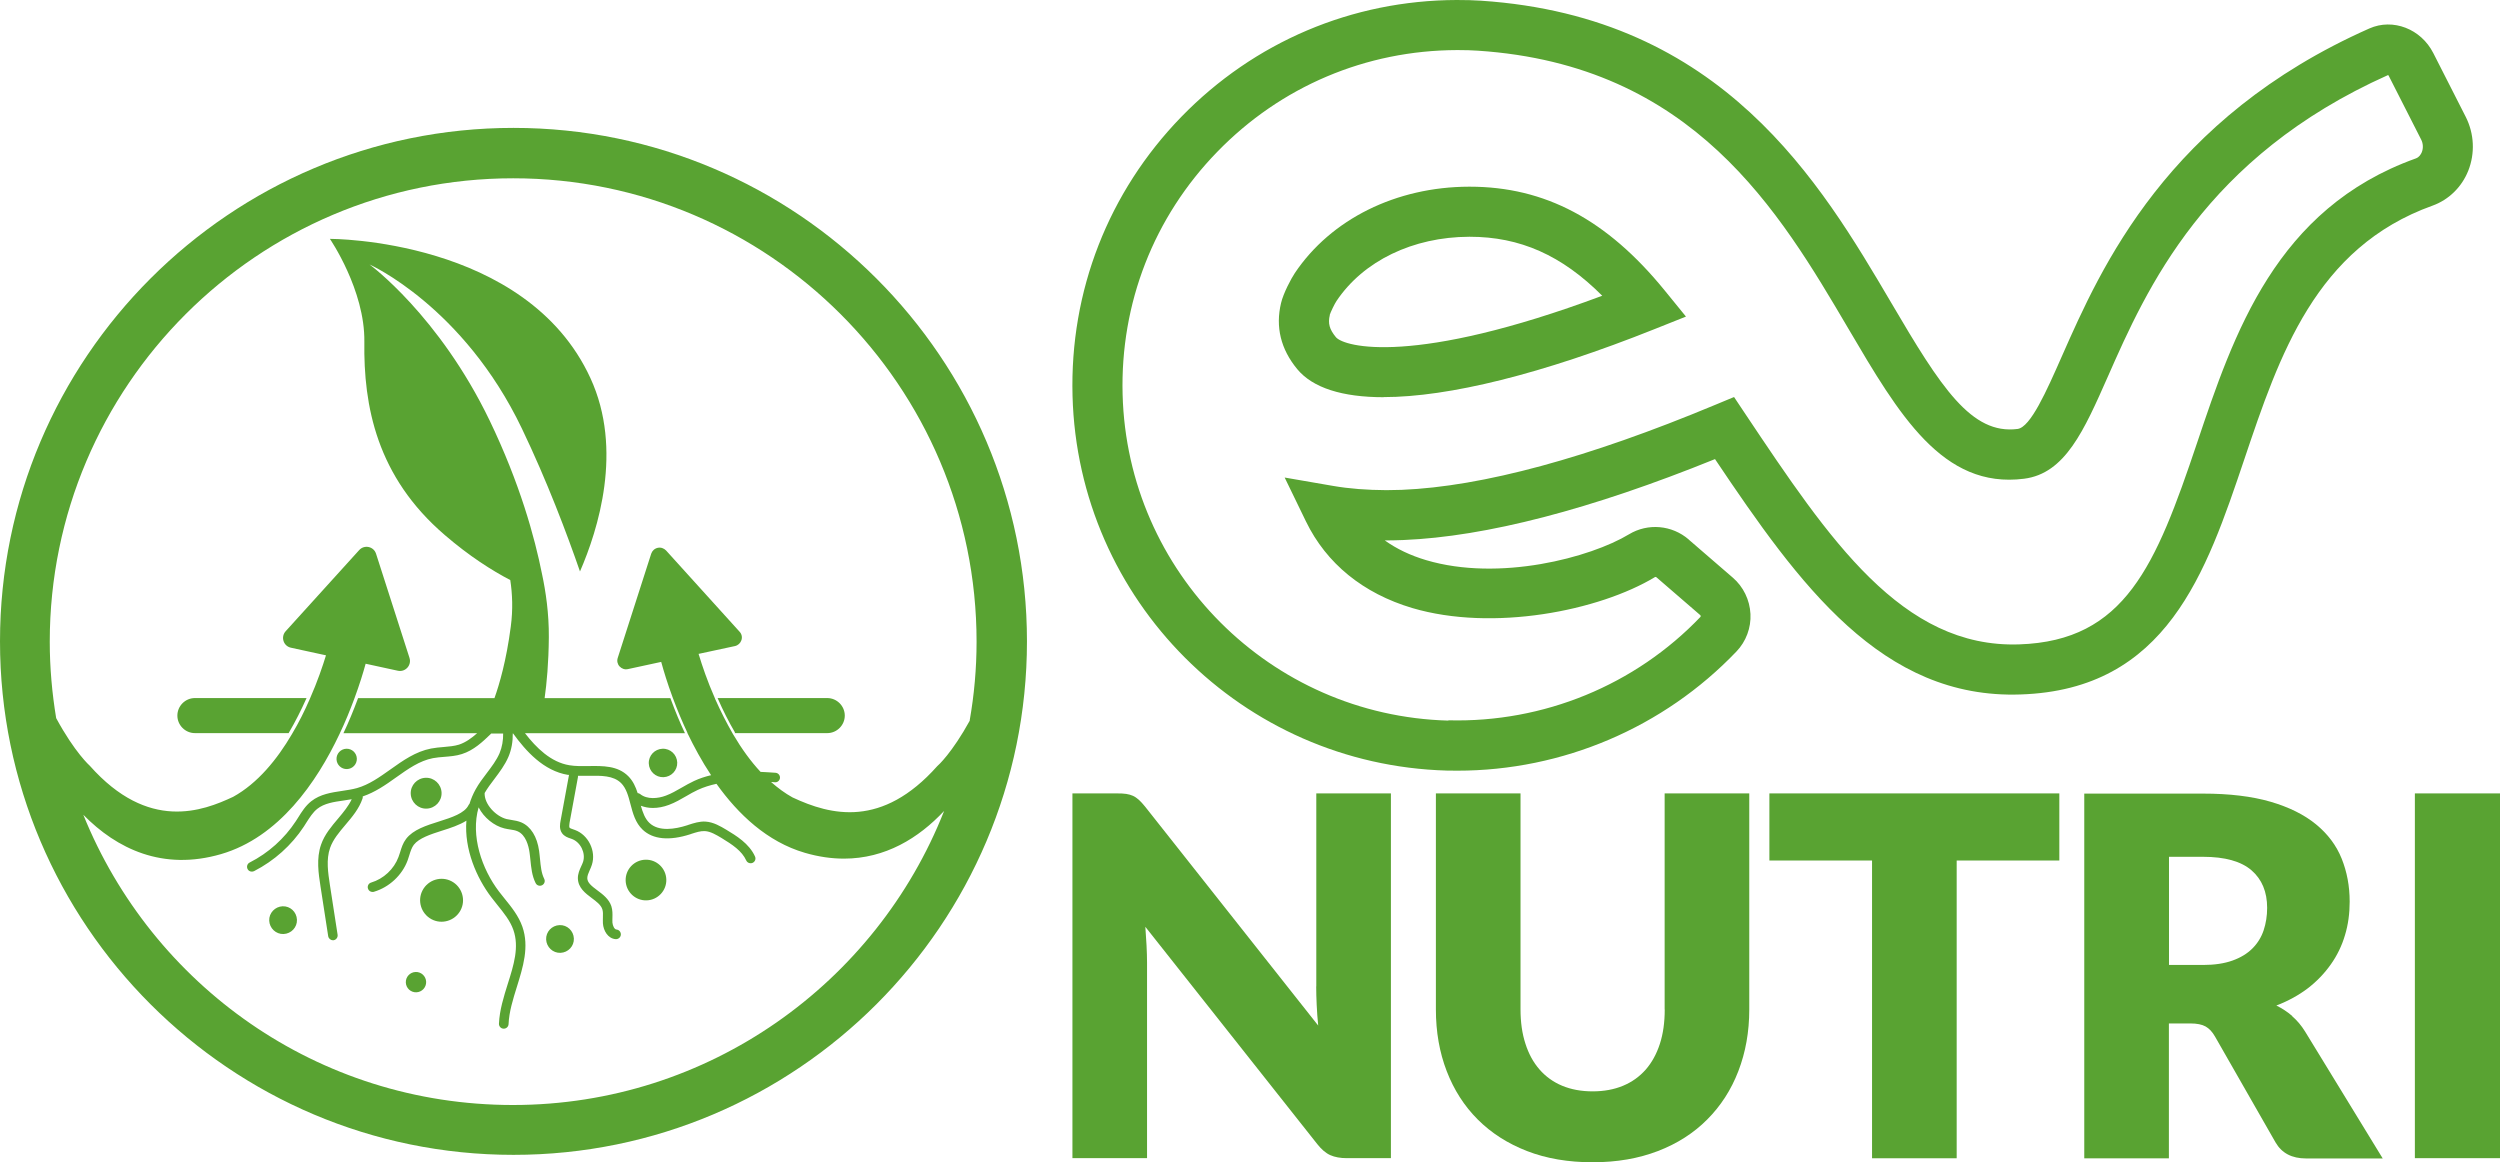
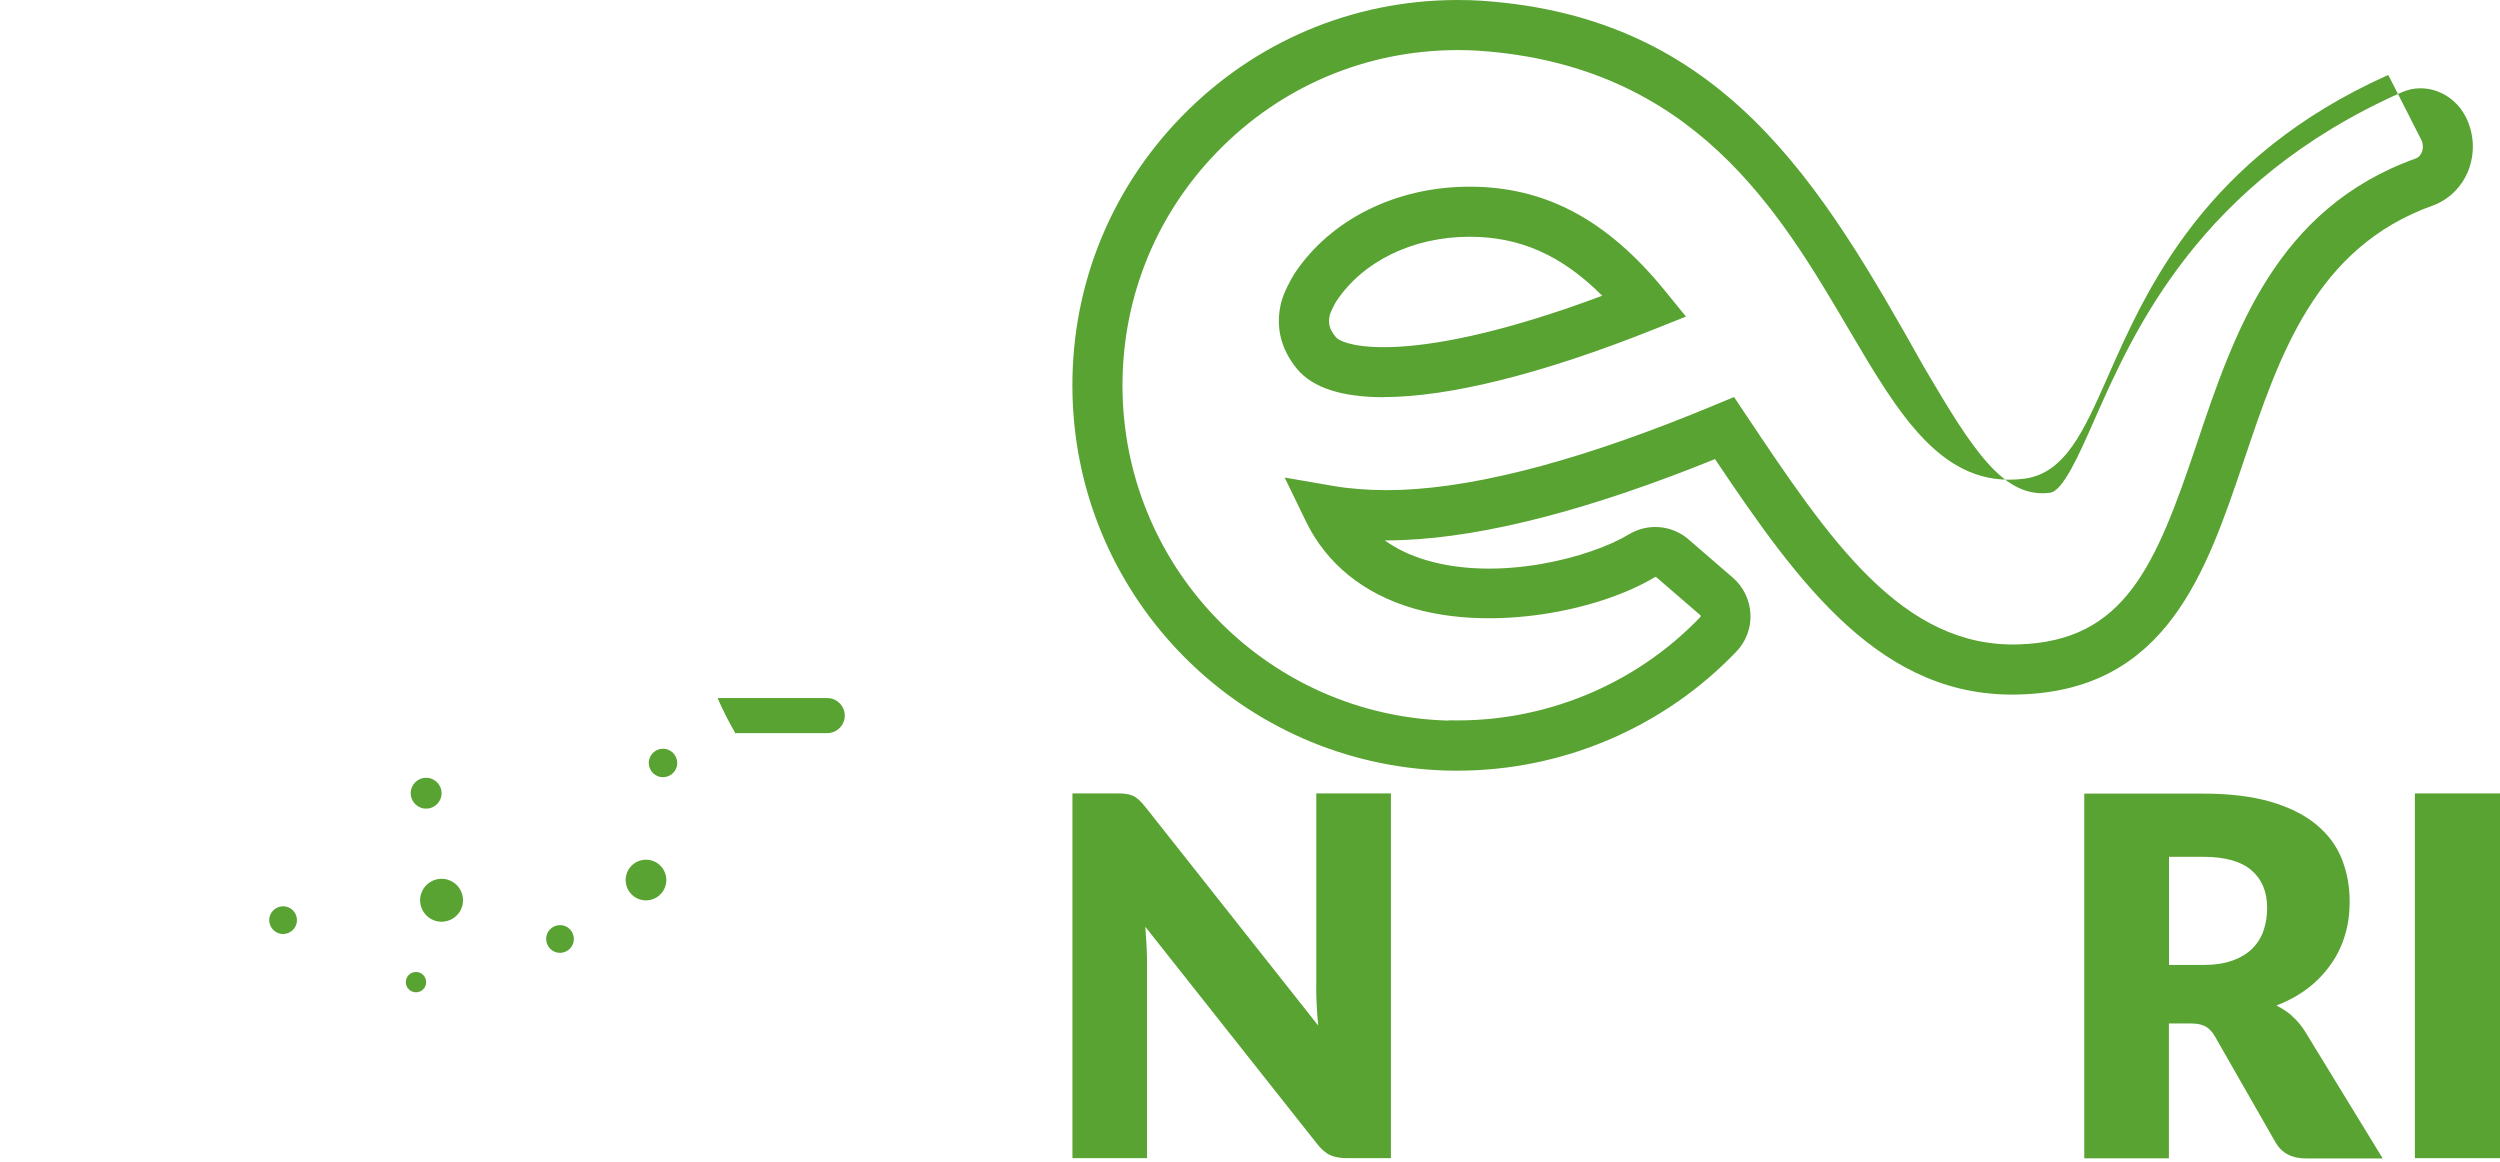
<svg xmlns="http://www.w3.org/2000/svg" viewBox="0 0 249.62 116.05">
  <path d="m138.15,39.65c6.48,0,15.82-2.3,27.03-6.78l3.16-1.26-2.15-2.64c-5.75-7.05-11.93-10.33-19.45-10.33h-.07c-7.27.02-13.77,3.24-17.38,8.62-.37.55-1.15,2.02-1.38,3-.57,2.38-.03,4.6,1.61,6.59,1.55,1.88,4.51,2.81,8.63,2.81Zm-5.38-8.2c.08-.27.49-1.12.68-1.4,2.68-4,7.63-6.39,13.24-6.41h.06c5.01,0,9.19,1.84,13.23,5.89-18.86,7.04-25.76,5.11-26.59,4.14-.65-.79-.81-1.38-.61-2.21Z" style="fill:#59a332;" />
-   <path d="m168.62,53.87c-1.68-1.45-4.08-1.66-5.97-.52-3.84,2.32-12.94,4.75-20.25,2.58-1.58-.47-2.96-1.13-4.13-1.97.05,0,.1,0,.15,0,.56,0,1.14-.02,1.72-.04,8.25-.34,18.71-3.06,31.1-8.08,8.43,12.56,16.66,23.99,30.52,23.5,14.59-.48,18.52-12.18,22.33-23.48,3.5-10.39,7.11-21.14,18.8-25.33,1.61-.58,2.91-1.85,3.56-3.48.69-1.74.6-3.7-.25-5.38l-3.24-6.37c-1.23-2.42-4.03-3.5-6.38-2.46-20.21,8.96-26.78,23.84-30.7,32.72-1.54,3.49-3.13,7.1-4.43,7.27-4.61.59-7.65-4.14-12.59-12.56C181.76,18.21,172.03,1.68,147.88.07c-.74-.05-1.52-.07-2.43-.07-10.45.03-20.22,4.18-27.5,11.67-7.28,7.5-11.14,17.39-10.86,27.85.54,20.42,16.96,36.85,37.37,37.42.36,0,.71.01,1.06.01,10.5,0,20.6-4.3,27.86-11.9.96-1,1.47-2.37,1.4-3.75-.07-1.4-.71-2.72-1.77-3.63l-4.4-3.8Zm-24.02,18.08c-17.76-.49-32.04-14.79-32.51-32.56-.24-9.1,3.11-17.71,9.45-24.23,6.34-6.53,14.83-10.13,23.93-10.16h.11c.74,0,1.39.02,1.98.06,21.52,1.43,30.1,16.03,37,27.76,5.05,8.59,9.41,16.02,17.54,14.98,4.1-.52,5.98-4.8,8.37-10.21,3.85-8.73,9.67-21.91,27.98-30.1.02.02.05.05.06.08l3.24,6.37c.2.39.22.86.06,1.26-.09.21-.26.5-.6.62-13.97,5.01-18.16,17.46-21.85,28.44-4.11,12.22-7.17,19.73-17.75,20.08-11.7.39-18.94-10.44-27.33-22.99l-1.14-1.71-1.9.79c-12.68,5.29-23.21,8.15-31.28,8.48-.52.02-1.03.03-1.53.03-1.93-.01-3.7-.14-5.36-.43l-4.8-.83,2.13,4.39c2.04,4.2,5.71,7.18,10.61,8.64,8.04,2.38,18.64.29,24.25-3.1.03-.02.08,0,.12.02l4.4,3.8s.04.04.02.15c-6.53,6.84-15.7,10.59-25.17,10.34Z" style="fill:#59a332;" />
+   <path d="m168.62,53.87c-1.68-1.45-4.08-1.66-5.97-.52-3.84,2.32-12.94,4.75-20.25,2.58-1.58-.47-2.96-1.13-4.13-1.97.05,0,.1,0,.15,0,.56,0,1.14-.02,1.72-.04,8.25-.34,18.71-3.06,31.1-8.08,8.43,12.56,16.66,23.99,30.52,23.5,14.59-.48,18.52-12.18,22.33-23.48,3.5-10.39,7.11-21.14,18.8-25.33,1.61-.58,2.91-1.85,3.56-3.48.69-1.74.6-3.7-.25-5.38c-1.23-2.42-4.03-3.5-6.38-2.46-20.21,8.96-26.78,23.84-30.7,32.72-1.54,3.49-3.13,7.1-4.43,7.27-4.61.59-7.65-4.14-12.59-12.56C181.76,18.21,172.03,1.68,147.88.07c-.74-.05-1.52-.07-2.43-.07-10.45.03-20.22,4.18-27.5,11.67-7.28,7.5-11.14,17.39-10.86,27.85.54,20.42,16.96,36.85,37.37,37.42.36,0,.71.01,1.06.01,10.5,0,20.6-4.3,27.86-11.9.96-1,1.47-2.37,1.4-3.75-.07-1.4-.71-2.72-1.77-3.63l-4.4-3.8Zm-24.02,18.08c-17.76-.49-32.04-14.79-32.51-32.56-.24-9.1,3.11-17.71,9.45-24.23,6.34-6.53,14.83-10.13,23.93-10.16h.11c.74,0,1.39.02,1.98.06,21.52,1.43,30.1,16.03,37,27.76,5.05,8.59,9.41,16.02,17.54,14.98,4.1-.52,5.98-4.8,8.37-10.21,3.85-8.73,9.67-21.91,27.98-30.1.02.02.05.05.06.08l3.24,6.37c.2.39.22.86.06,1.26-.09.21-.26.5-.6.62-13.97,5.01-18.16,17.46-21.85,28.44-4.11,12.22-7.17,19.73-17.75,20.08-11.7.39-18.94-10.44-27.33-22.99l-1.14-1.71-1.9.79c-12.68,5.29-23.21,8.15-31.28,8.48-.52.02-1.03.03-1.53.03-1.93-.01-3.7-.14-5.36-.43l-4.8-.83,2.13,4.39c2.04,4.2,5.71,7.18,10.61,8.64,8.04,2.38,18.64.29,24.25-3.1.03-.02.08,0,.12.02l4.4,3.8s.04.04.02.15c-6.53,6.84-15.7,10.59-25.17,10.34Z" style="fill:#59a332;" />
  <path d="m131.42,98.5c0,.58.02,1.21.05,1.86.03.66.08,1.34.15,2.04l-17.3-21.88c-.23-.28-.44-.51-.62-.67s-.38-.3-.58-.39-.42-.15-.67-.19-.56-.05-.92-.05h-4.45v36.42h7.45v-19.53c0-.53-.02-1.1-.05-1.71-.03-.61-.08-1.23-.12-1.86l17.17,21.7c.42.53.85.9,1.3,1.1s1,.3,1.65.3h4.4v-36.42h-7.45v19.27Z" style="fill:#59a332;" />
-   <path d="m166.22,100.8c0,1.28-.16,2.43-.49,3.44-.33,1.01-.8,1.86-1.41,2.56-.62.7-1.37,1.24-2.26,1.61s-1.9.56-3.04.56-2.15-.19-3.04-.56-1.65-.92-2.26-1.62c-.62-.71-1.09-1.57-1.41-2.58-.33-1.01-.49-2.15-.49-3.44v-21.55h-8.45v21.58c0,2.23.36,4.28,1.08,6.15.72,1.87,1.75,3.48,3.1,4.83,1.35,1.35,2.99,2.4,4.92,3.15s4.12,1.12,6.55,1.12,4.59-.38,6.52-1.12,3.58-1.8,4.92-3.15c1.35-1.35,2.39-2.96,3.11-4.83.72-1.87,1.09-3.92,1.09-6.15v-21.58h-8.45v21.58Z" style="fill:#59a332;" />
-   <polygon points="176.67 85.92 186.92 85.92 186.92 115.65 195.37 115.65 195.37 85.92 205.62 85.92 205.62 79.22 176.67 79.22 176.67 85.92" style="fill:#59a332;" />
  <path d="m228.88,101.45c-.49-.42-1.02-.77-1.59-1.05,1.18-.45,2.23-1.03,3.14-1.72.91-.7,1.67-1.5,2.3-2.39s1.1-1.86,1.41-2.91c.32-1.05.47-2.17.47-3.35,0-1.55-.27-2.98-.8-4.3-.53-1.32-1.39-2.46-2.56-3.42s-2.69-1.72-4.55-2.26c-1.86-.54-4.1-.81-6.74-.81h-11.85v36.42h8.45v-13.47h2.15c.65,0,1.15.1,1.51.3s.67.53.94,1l6.05,10.58c.62,1.07,1.63,1.6,3.05,1.6h7.65l-7.75-12.67c-.37-.6-.8-1.11-1.29-1.53Zm-2.86-8.56c-.23.69-.61,1.3-1.12,1.81-.52.52-1.18.92-1.99,1.21s-1.79.44-2.94.44h-3.4v-10.8h3.4c2.18,0,3.8.45,4.84,1.35,1.04.9,1.56,2.15,1.56,3.75,0,.8-.12,1.55-.35,2.24Z" style="fill:#59a332;" />
  <rect x="241.12" y="79.22" width="8.5" height="36.42" style="fill:#59a332;" />
  <path d="m64.57,89.9c1.12-.04,2-.98,1.96-2.1s-.98-2-2.1-1.96c-1.12.04-2,.98-1.96,2.1s.98,2,2.1,1.96Z" style="fill:#59a332;" />
  <path d="m66.15,74.76c-.78.03-1.4.68-1.37,1.47.03.78.68,1.4,1.47,1.37.78-.03,1.4-.68,1.37-1.47-.03-.78-.68-1.4-1.47-1.37Z" style="fill:#59a332;" />
-   <path d="m33.6,75.81c.02.56.49,1,1.05.98s1-.49.98-1.05-.49-1-1.05-.98-1,.49-.98,1.05Z" style="fill:#59a332;" />
  <path d="m41.57,99.08c.56-.02,1-.49.98-1.05-.02-.56-.49-1-1.05-.98-.56.02-1,.49-.98,1.05.02.56.49,1,1.05.98Z" style="fill:#59a332;" />
  <path d="m42.6,80.74c.85-.03,1.52-.74,1.49-1.59-.03-.85-.74-1.52-1.59-1.49-.85.03-1.52.74-1.49,1.59.03.85.74,1.52,1.59,1.49Z" style="fill:#59a332;" />
  <path d="m55.96,95.14c.77-.03,1.37-.67,1.34-1.43-.03-.77-.67-1.37-1.43-1.34-.77.03-1.37.67-1.34,1.43s.67,1.37,1.43,1.34Z" style="fill:#59a332;" />
  <path d="m28.31,93.26c.77-.03,1.37-.67,1.34-1.43-.03-.77-.67-1.37-1.43-1.34s-1.37.67-1.34,1.43.67,1.37,1.43,1.34Z" style="fill:#59a332;" />
  <path d="m43.08,91.78c1.04.56,2.34.16,2.9-.88s.16-2.34-.88-2.9-2.34-.16-2.9.88-.16,2.34.88,2.9Z" style="fill:#59a332;" />
-   <path d="m17.71,71.45c0,.96.79,1.75,1.75,1.75h9.36s.03-.06.05-.09c.61-1.04,1.19-2.18,1.74-3.41h-11.15c-.96,0-1.75.79-1.75,1.75Z" style="fill:#59a332;" />
  <path d="m82.6,69.7h-10.95,0c.54,1.24,1.13,2.4,1.74,3.44l-.04.06h9.25c.96,0,1.75-.79,1.75-1.75s-.79-1.75-1.75-1.75Z" style="fill:#59a332;" />
-   <path d="m51.27,12.77C23,12.77,0,35.77,0,64.04s23,51.27,51.27,51.27,51.27-23,51.27-51.27S79.54,12.77,51.27,12.77Zm45.58,59.15c-1.79,3.26-3.2,4.53-3.27,4.58-5.51,6.19-10.61,4.92-14.45,3.12-.74-.41-1.45-.93-2.14-1.54.13,0,.26.02.38.03.27.02.49-.18.51-.44.02-.26-.18-.49-.44-.51-.48-.03-.98-.07-1.5-.09-.97-1.04-1.88-2.29-2.74-3.75l-.03-.05c-.61-1.06-1.2-2.22-1.76-3.47-.01-.04-.02-.05-.02-.06-.77-1.74-1.29-3.31-1.6-4.33l-.04-.12,3.63-.78c.31-.07.55-.29.65-.59.1-.3.03-.62-.19-.85l-7.33-8.1c-.22-.23-.53-.34-.84-.27-.31.07-.55.29-.65.59l-3.34,10.4c-.1.3-.03.62.18.85.22.23.52.34.83.27l3.33-.72.03.11c.21.76.57,1.98,1.12,3.46l.02.05c.47,1.26.94,2.38,1.44,3.44v.03c.65,1.35,1.43,2.8,2.37,4.22-.58.14-1.15.32-1.7.58-.43.2-.83.43-1.23.66-.54.31-1.04.6-1.58.8-.79.3-1.88.41-2.58-.16-.07-.06-.16-.08-.24-.09-.2-.62-.46-1.21-.94-1.69-1.06-1.06-2.54-1.03-3.96-1.01-.65.01-1.31.02-1.91-.08-1.86-.3-3.32-1.75-4.44-3.2h15.97c-.5-1.06-.96-2.17-1.42-3.41-.01-.03-.02-.04-.02-.05,0-.01,0-.02-.01-.04h-12.56c.21-1.5.4-3.51.42-6.07.02-2.38-.31-4.6-.68-6.32-.73-3.67-2.21-9.05-5.22-15.31-5.07-10.53-12-15.6-12-15.6,0,0,9.37,4.18,15.21,16.38,2.51,5.23,4.51,10.54,5.8,14.27,1.81-4.17,4.33-12.15,1.05-19.29-6.41-13.98-26.02-13.92-26.02-13.92,0,0,3.51,5.11,3.44,10.28-.09,6.39,1.22,13.46,8.04,19.3,2.43,2.09,4.66,3.51,6.53,4.49.21,1.37.28,2.94.05,4.65-.44,3.39-1.14,5.77-1.63,7.14h-13.62s-.01.04-.02.06c-.45,1.21-.93,2.37-1.44,3.44h13.35c-.54.48-1.14.92-1.81,1.14-.48.15-1,.19-1.55.24-.4.03-.82.07-1.24.15-1.55.3-2.82,1.21-4.06,2.09-1.1.78-2.14,1.52-3.34,1.86-.47.13-.96.2-1.48.28-1.07.16-2.18.32-3.08,1.03-.57.45-.95,1.05-1.31,1.63-.08.12-.15.24-.23.36-1.15,1.75-2.74,3.18-4.61,4.13-.24.12-.33.41-.21.65.08.17.25.26.43.26.07,0,.15-.02.22-.05,2.01-1.03,3.73-2.57,4.97-4.45.08-.12.16-.25.24-.38.34-.53.66-1.04,1.1-1.39.7-.55,1.63-.69,2.62-.83.27-.04.54-.08.82-.13-.32.68-.82,1.29-1.36,1.93-.66.78-1.35,1.59-1.7,2.6-.49,1.39-.25,2.92-.06,4.16l.77,4.98c.04.24.24.41.47.41.02,0,.05,0,.07,0,.26-.04.44-.29.4-.55l-.77-4.98c-.18-1.19-.39-2.53.02-3.69.3-.85.9-1.55,1.53-2.3.67-.79,1.36-1.6,1.71-2.63.02-.07.03-.14.02-.21,1.22-.41,2.29-1.15,3.32-1.89,1.21-.86,2.35-1.67,3.69-1.93.36-.07.74-.1,1.13-.13.58-.05,1.18-.09,1.76-.28,1.18-.37,2.08-1.23,2.87-1.99.02-.02.03-.04.05-.06h1.2c.01.67-.1,1.35-.36,1.97-.31.71-.78,1.33-1.28,1.99-.39.51-.79,1.04-1.11,1.62,0,0,0,0,0,0,0,0,0,0,0,0-.26.47-.46.95-.61,1.44-.03.04-.07.07-.09.12-.4.83-1.69,1.24-2.95,1.64-1.27.4-2.59.82-3.29,1.74-.32.42-.46.88-.6,1.34-.05.16-.1.32-.16.47-.45,1.21-1.49,2.18-2.73,2.55-.25.07-.4.34-.32.6.06.21.25.34.46.34.04,0,.09,0,.14-.02,1.52-.45,2.81-1.65,3.36-3.13.06-.17.12-.35.17-.52.12-.39.24-.76.45-1.04.52-.67,1.68-1.05,2.81-1.41.86-.27,1.74-.56,2.44-1-.23,2.85,1.02,5.72,2.49,7.65.19.25.39.5.59.75.66.82,1.29,1.59,1.61,2.51.6,1.71.04,3.5-.56,5.39-.4,1.28-.82,2.61-.88,3.97-.01.26.19.49.46.5,0,0,.01,0,.02,0,.26,0,.47-.2.48-.46.05-1.23.45-2.5.83-3.72.61-1.96,1.25-3.99.55-6-.38-1.08-1.08-1.95-1.77-2.8-.19-.24-.39-.48-.57-.72-1.71-2.25-2.85-5.55-2.03-8.4.52,1.03,1.55,1.85,2.56,2.1.19.05.39.08.58.11.27.04.53.08.75.18.83.36,1.1,1.47,1.19,2.09.04.25.06.51.09.77.08.77.15,1.57.52,2.31.08.17.25.27.43.27.07,0,.14-.02.21-.05.24-.12.34-.4.22-.64-.29-.58-.35-1.26-.42-1.98-.03-.27-.05-.54-.09-.81-.2-1.43-.83-2.43-1.76-2.84-.33-.14-.66-.2-.99-.25-.17-.03-.33-.05-.5-.09-1.06-.27-2.23-1.47-2.19-2.6.28-.48.62-.94.98-1.41.51-.68,1.04-1.38,1.39-2.19.32-.74.45-1.55.44-2.35h.03c1.28,1.76,3.04,3.74,5.49,4.14.03,0,.07,0,.1,0,0,0,0,.02-.01.03l-.84,4.57c-.05.28-.15.8.15,1.22.23.32.57.44.85.53l.14.05c.86.32,1.39,1.4,1.11,2.28-.05.15-.12.3-.19.45-.16.35-.34.75-.33,1.21.03.94.75,1.48,1.39,1.96.47.35.91.68,1.05,1.11.08.24.07.52.06.82,0,.2-.01.39,0,.59.05.74.5,1.52,1.27,1.58.01,0,.03,0,.04,0,.25,0,.46-.19.48-.44.02-.26-.17-.5-.44-.52-.21-.02-.37-.38-.4-.69-.01-.16,0-.33,0-.49.01-.36.02-.76-.11-1.16-.24-.71-.85-1.17-1.39-1.57-.62-.46-1-.78-1.01-1.22,0-.24.11-.5.24-.79.08-.17.16-.36.22-.55.44-1.36-.35-2.98-1.69-3.47-.05-.02-.11-.04-.17-.06-.15-.05-.32-.11-.37-.17-.06-.09-.01-.37,0-.49l.84-4.57s0-.08,0-.12c.35,0,.7,0,1.04,0,1.28-.02,2.49-.04,3.27.73.51.51.72,1.28.93,2.09.24.92.49,1.87,1.22,2.56,1.02.97,2.66,1.13,4.74.46l.14-.05c.47-.15.9-.29,1.33-.27.57.03,1.14.38,1.65.68,1.1.67,2.05,1.3,2.48,2.25.08.18.25.28.44.28.07,0,.13-.01.2-.04.24-.11.35-.39.24-.63-.58-1.3-1.9-2.09-2.86-2.67-.57-.34-1.28-.77-2.09-.82-.6-.03-1.15.15-1.68.32l-.14.05c-1.21.39-2.84.66-3.78-.24-.44-.42-.66-1.04-.85-1.71.37.14.77.22,1.2.22.51,0,1.06-.1,1.61-.31.62-.23,1.18-.56,1.72-.87.39-.23.76-.44,1.15-.62.6-.28,1.23-.47,1.87-.61,2.16,3.03,5.06,5.79,8.83,6.89,1.37.4,2.67.58,3.9.58,4.12,0,7.45-2.04,10-4.76-6.77,17.17-23.51,29.36-43.05,29.36s-36.04-12.01-42.9-28.98c3.34,3.41,7.94,5.62,13.75,3.93,5.77-1.68,9.55-7.16,11.83-11.99.59-1.23,1.07-2.43,1.47-3.5.53-1.43.91-2.67,1.14-3.52l3.22.7c.75.16,1.39-.55,1.16-1.28l-3.34-10.4c-.23-.73-1.17-.94-1.69-.36l-7.34,8.1c-.51.57-.22,1.48.53,1.64l3.5.76c-.31,1.02-.84,2.6-1.62,4.37-.49,1.13-1.08,2.33-1.78,3.5-1.47,2.51-3.42,4.91-5.87,6.26-3.03,1.42-8.45,3.5-14.31-3.1,0,0-1.5-1.32-3.36-4.76-.41-2.48-.64-5.03-.64-7.63,0-25.51,20.76-46.27,46.27-46.27s46.27,20.76,46.27,46.27c0,2.69-.24,5.32-.69,7.88Z" style="fill:#59a332;" />
</svg>